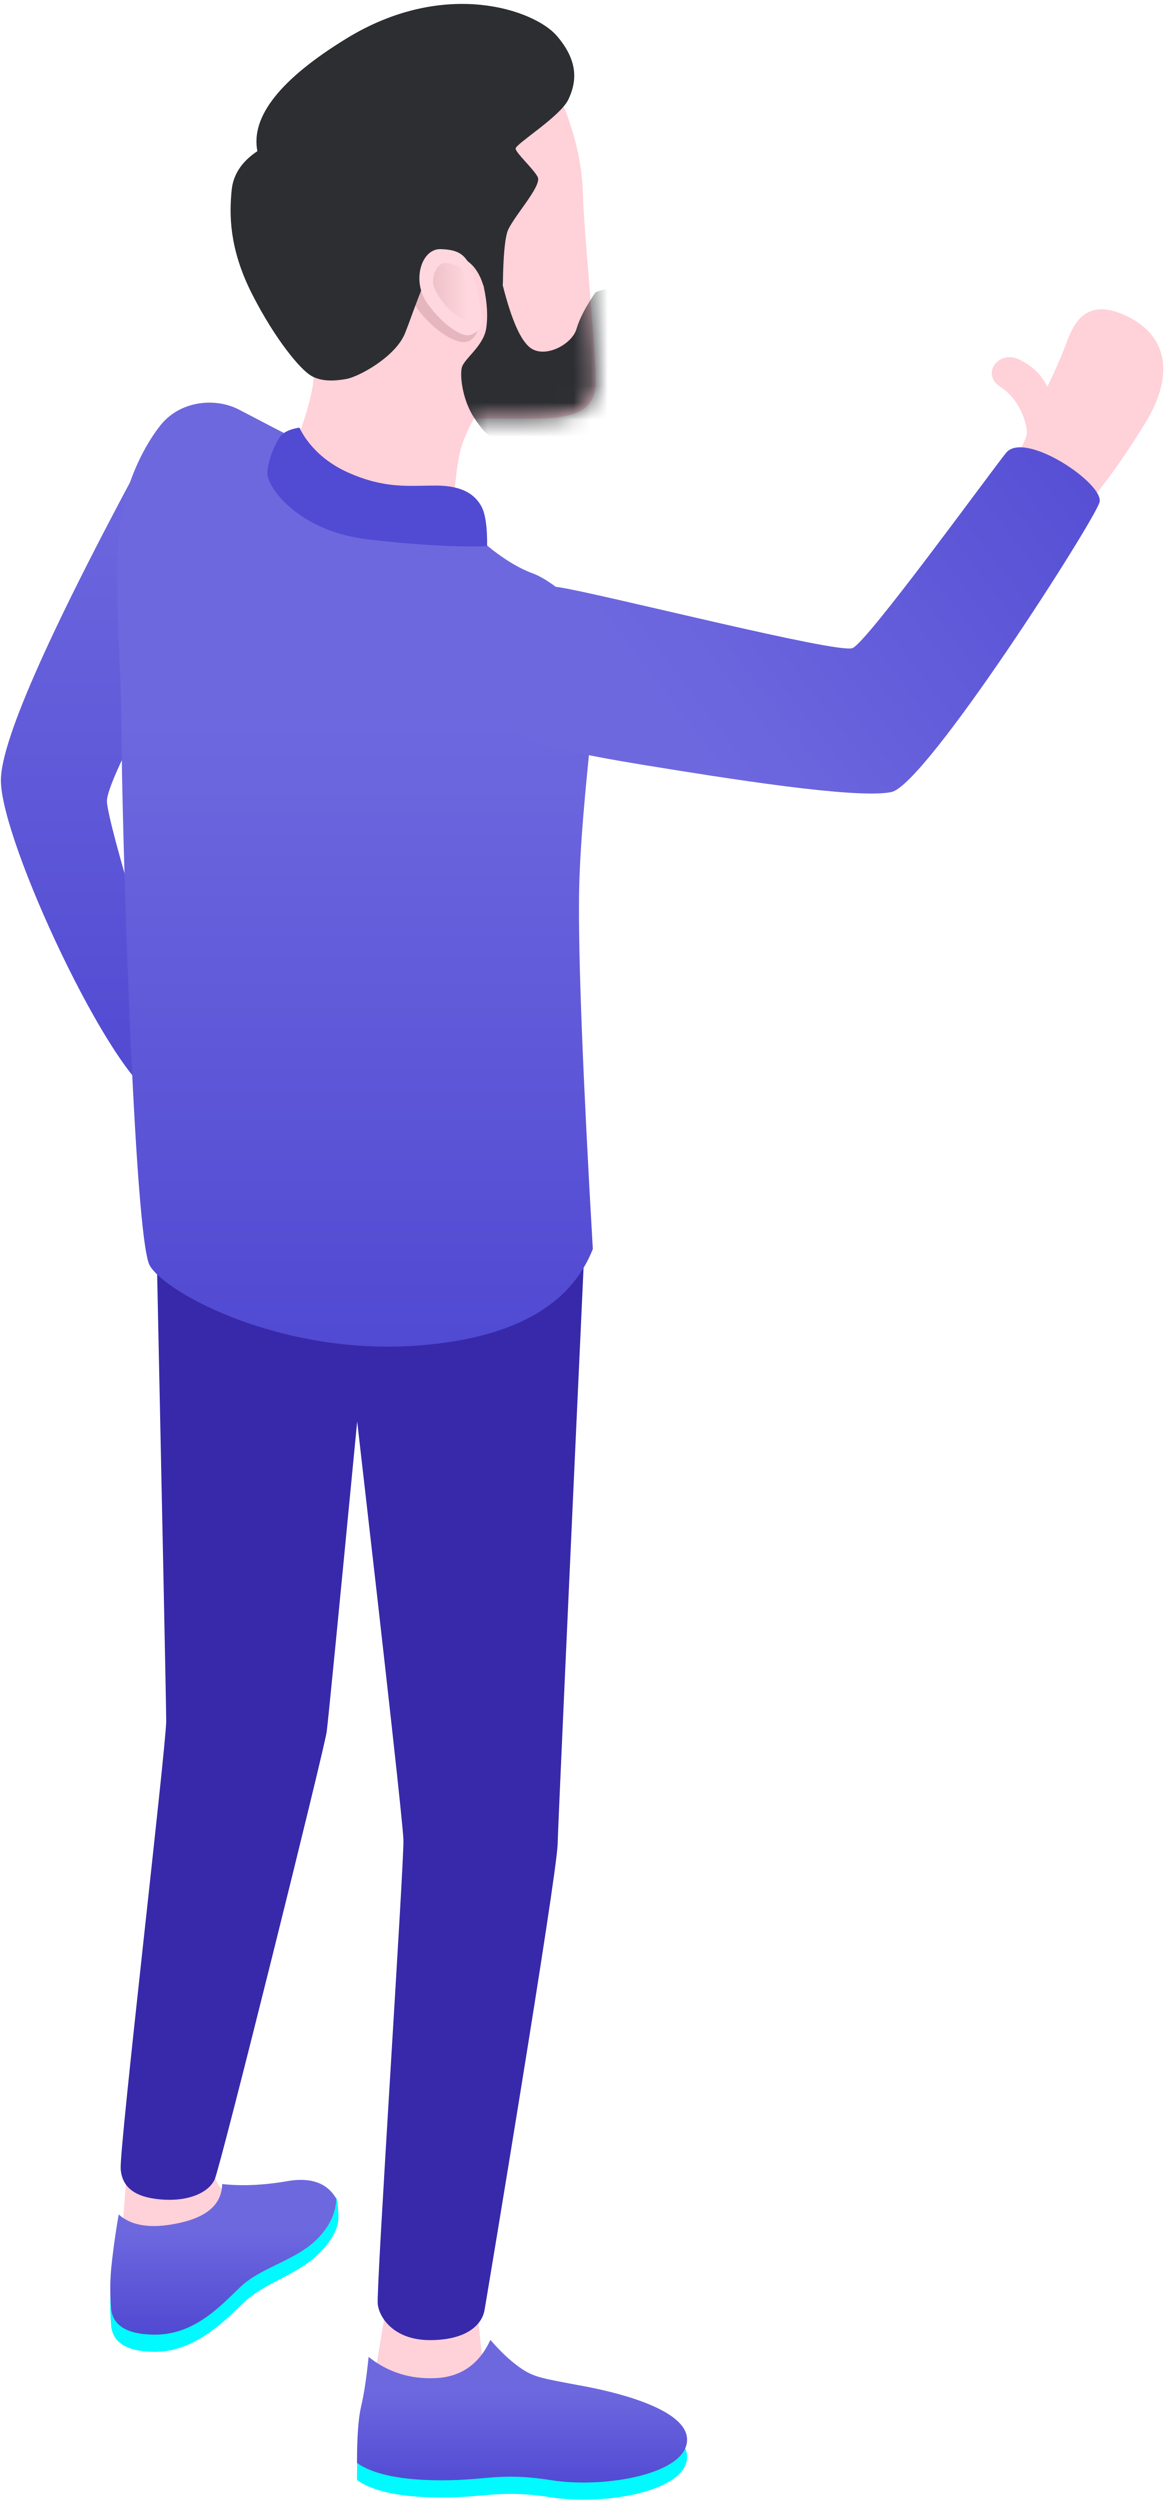
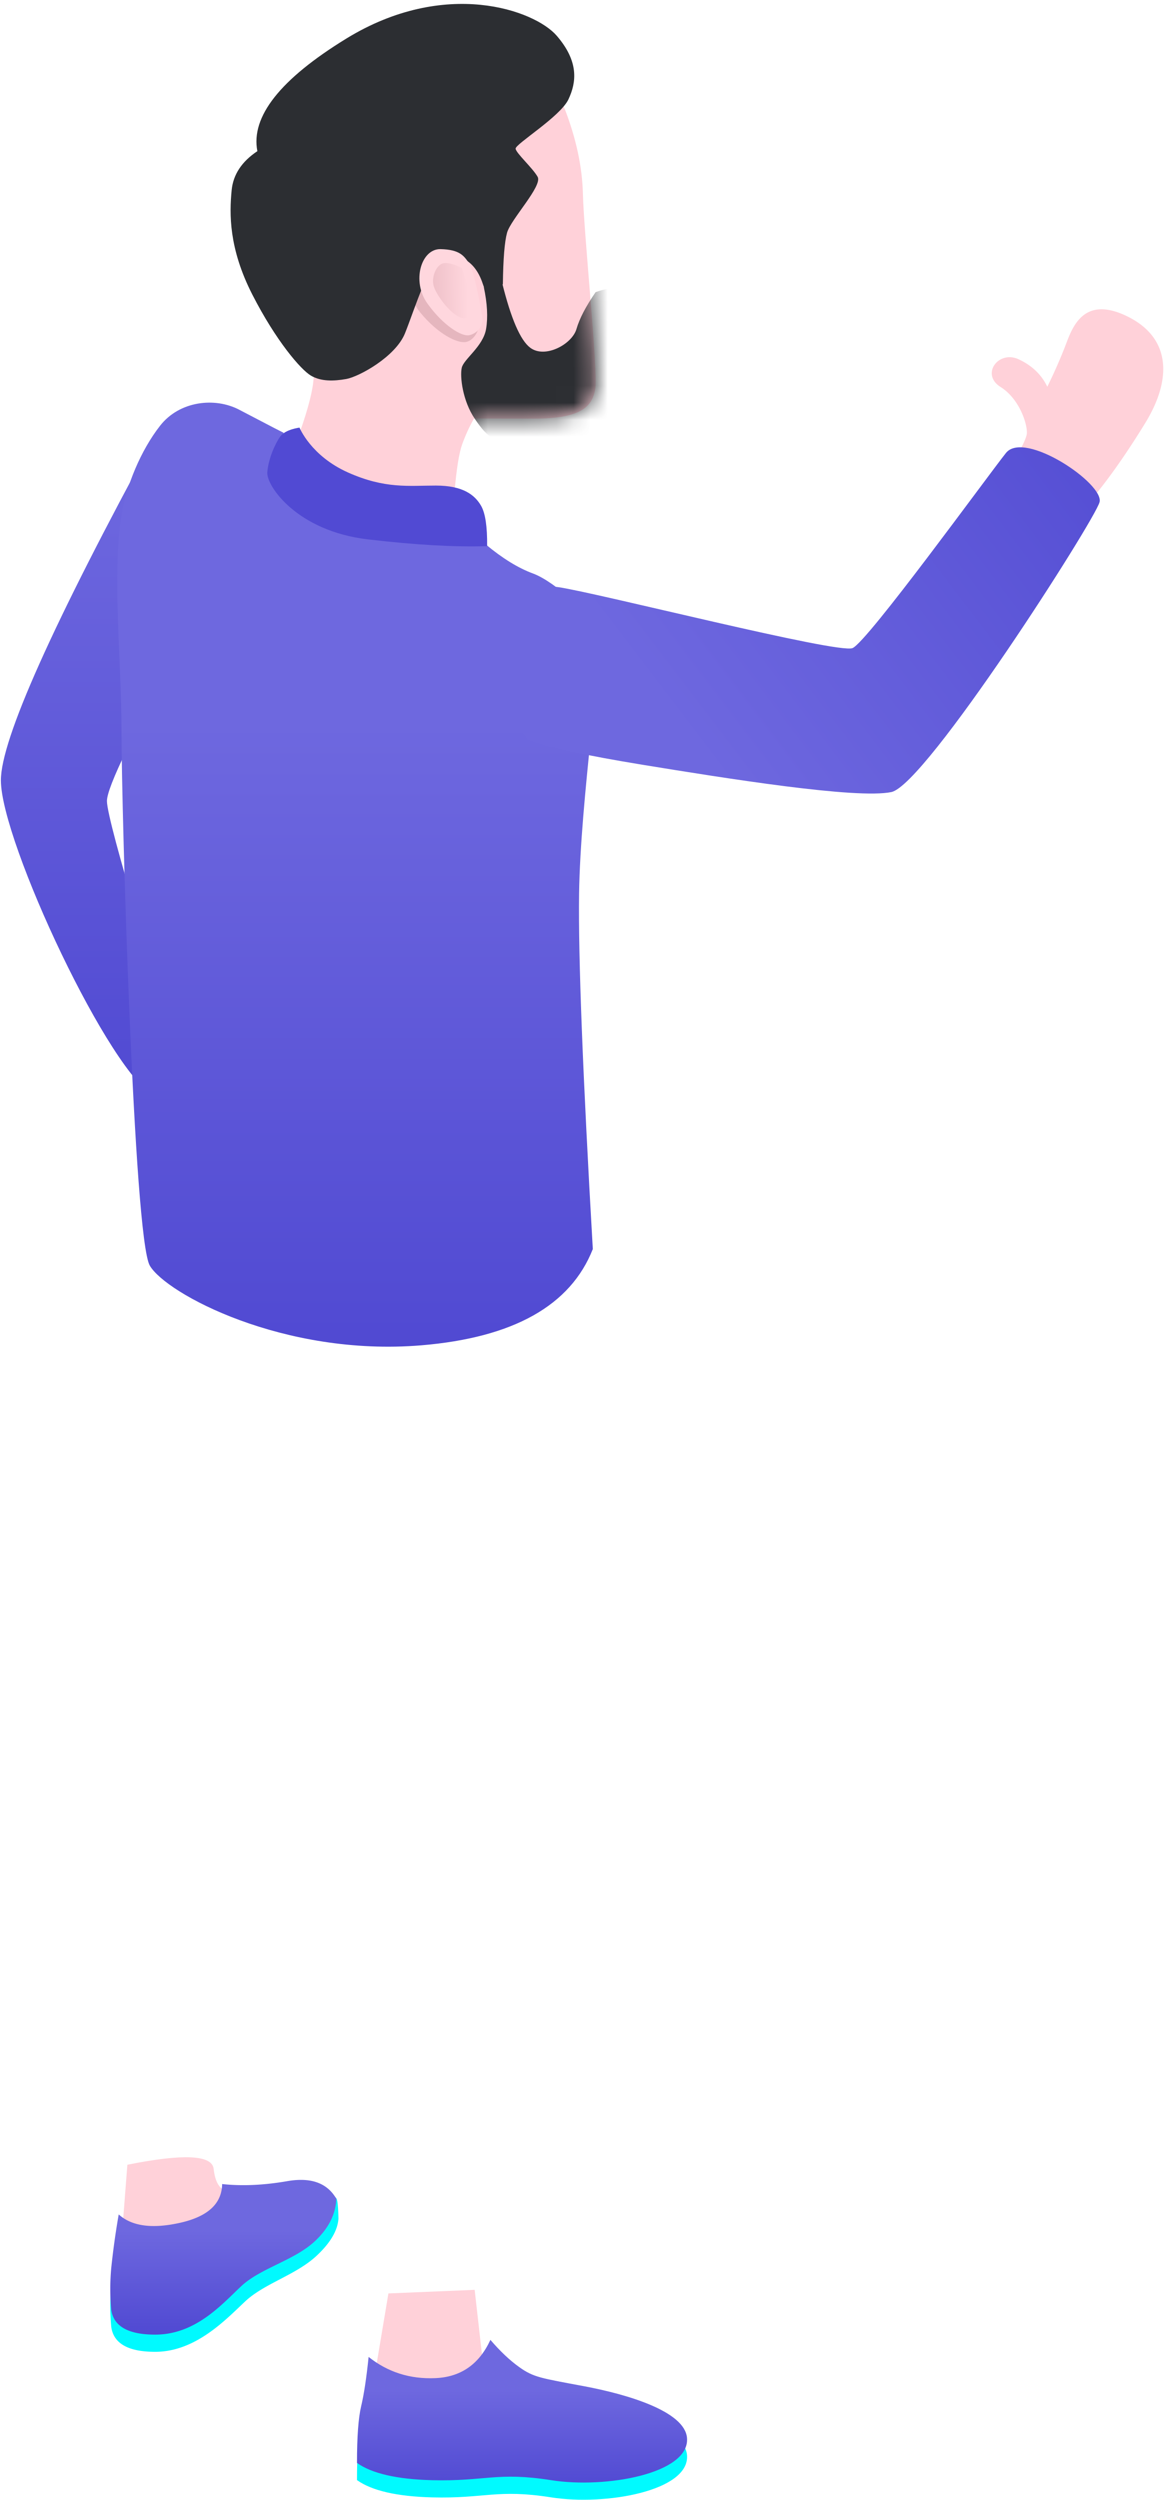
<svg xmlns="http://www.w3.org/2000/svg" xmlns:xlink="http://www.w3.org/1999/xlink" width="68" height="146">
  <defs>
    <path d="M18.988 4.343c.672 1.741 1.026 3.396 1.065 4.965.057 2.353.888 10.364.725 11.381-.164 1.017-.777 1.759-3.568 1.752l-3.52-.006c-.27.48-.498.978-.685 1.493-.187.515-.337 1.451-.452 2.808-2.876.13-5.033-.102-6.47-.696-1.435-.593-2.294-1.52-2.574-2.78.515-1.463.787-2.543.815-3.24.043-1.044-2.525-2.992-3.611-6.852-1.087-3.86.386-7.004 1.892-8.486C4.11 3.199 7.628.492 12.317.413c3.126-.053 5.35 1.257 6.671 3.93z" id="a" />
    <linearGradient x1="66.58%" y1="100%" x2="66.58%" y2="33.829%" id="c">
      <stop stop-color="#5049D2" offset="0%" />
      <stop stop-color="#6E68DF" offset="100%" />
    </linearGradient>
    <linearGradient x1="66.58%" y1="100%" x2="66.58%" y2="3.478%" id="d">
      <stop stop-color="#5049D2" offset="0%" />
      <stop stop-color="#6E68DF" offset="100%" />
    </linearGradient>
    <linearGradient x1="132.736%" y1="35.627%" x2="31.603%" y2="81.107%" id="e">
      <stop stop-color="#5049D2" offset="0%" />
      <stop stop-color="#6E68DF" offset="100%" />
    </linearGradient>
    <linearGradient x1="90.006%" y1="43.346%" x2="5.843%" y2="46.076%" id="f">
      <stop stop-color="#FFD7DE" offset="0%" />
      <stop stop-color="#EFC1C9" offset="100%" />
    </linearGradient>
  </defs>
  <g fill="none" fill-rule="evenodd">
    <g transform="translate(14 2.007)">
      <mask id="b" fill="#fff">
        <use xlink:href="#a" />
      </mask>
      <use fill="#FFD1D9" xlink:href="#a" />
      <path d="M13.29 13.865c-.327-.415-.59-.792-1.882-.82-1.293-.028-1.935 1.878-.876 3.177 1.059 1.299 2.189 1.83 2.674 1.748.486-.083.858-.73.783-1.263-.075-.533-.37-2.427-.698-2.842z" fill="#E5B6BE" mask="url(#b)" />
      <path d="M14.265 14.764l1.066-.265c.518 2.097 1.065 3.364 1.642 3.801.864.656 2.45-.2 2.706-1.095.171-.597.543-1.313 1.116-2.149 1.169-.423 1.784-.209 1.845.645.09 1.28.93 4.782.32 6.315-.61 1.533-.242 1.846-3.982 2.194-3.74.349-4.528-.708-5.24-1.755-.713-1.047-.879-2.473-.762-2.984.117-.512 1.25-1.244 1.421-2.266.115-.681.07-1.495-.132-2.44z" fill="#2C2E32" mask="url(#b)" />
    </g>
    <path d="M18.167 21.94c.59.345 1.318.327 2.062.195.744-.133 2.868-1.294 3.425-2.657.557-1.364 1.498-4.54 2.352-4.578.854-.037 1.753.317 2.2 1.683.298.91.688.91 1.172 0 .018-1.472.1-2.47.244-2.991.216-.783 2.088-2.737 1.786-3.266-.301-.528-1.254-1.373-1.286-1.641-.03-.268 2.606-1.865 3.086-2.881.48-1.017.607-2.22-.683-3.715-1.289-1.496-6.513-3.382-12.296.166-3.855 2.366-5.586 4.557-5.194 6.574-.913.608-1.414 1.368-1.502 2.28-.133 1.368-.175 3.39 1.208 6.096s2.835 4.39 3.426 4.735z" fill="#2C2E32" />
    <path d="M27.398 15.37c-.29-.415-.52-.792-1.659-.82-1.138-.028-1.703 1.878-.77 3.177.932 1.299 2.001 1.935 2.429 1.853.427-.082.846-.49.78-1.023-.065-.533-.492-2.772-.78-3.187z" fill="#FFD7DE" />
    <path d="M13.353 127.999c-.49-.07-.782-.514-.872-1.33-.09-.815-1.77-.895-5.04-.24l-.297 3.84c1.331.811 2.557.91 3.676.297 1.12-.613 1.964-1.47 2.533-2.567zm14.931 10.634l-.554-4.898-5.039.21-.739 4.416c1.076.67 2.132 1.026 3.166 1.065 1.035.04 2.09-.225 3.166-.793z" fill="#FFD1D9" />
-     <path d="M25.12 136.672c2.071 0 3.026-.848 3.186-1.753.16-.905 4.216-25.283 4.27-27.206.037-1.282.572-13.167 1.606-35.657-12.464-6.415-19.87-9.132-22.22-8.151-2.349.98-3.325 2.108-2.93 3.38.447 21.2.673 32.272.678 33.216.008 1.415-2.748 24.938-2.66 26.177.089 1.238 1.087 1.713 2.55 1.792 1.462.078 2.588-.416 2.942-1.187.353-.771 6.414-25.159 6.544-26.148.086-.659.68-6.698 1.78-18.117 1.771 15.41 2.672 23.555 2.702 24.434.044 1.32-1.604 26.294-1.501 27.124.103.83.983 2.096 3.054 2.096z" fill="#3729AA" />
    <path d="M21.534 138.657c-.127 1.232-.272 2.19-.435 2.876-.163.685-.244 1.79-.244 3.315.868.618 2.33.955 4.385 1.009 3.082.08 3.805-.5 6.965 0 3.161.5 8.088-.376 7.93-2.461-.12-1.569-3.505-2.558-6.019-3.03-2.514-.47-2.941-.513-3.778-1.11-.558-.399-1.12-.93-1.689-1.595-.656 1.425-1.726 2.17-3.21 2.235-1.485.065-2.786-.348-3.905-1.239z" fill="#00FAFF" />
    <path d="M15.534 74.437c-.127 1.232-.272 2.19-.435 2.876-.163.685-.244 1.79-.244 3.315.868.618 2.33.955 4.385 1.009 3.082.08 3.805-.5 6.965 0 3.161.5 8.088-.376 7.93-2.461-.12-1.569-3.505-2.558-6.019-3.029-2.514-.471-2.941-.514-3.778-1.112-.558-.398-1.12-.93-1.689-1.594-.656 1.425-1.726 2.17-3.21 2.235-1.485.065-2.786-.348-3.905-1.239z" fill="url(#c)" transform="translate(6 63.216)" />
    <path d="M6.935 130.335a45.38 45.38 0 0 0-.435 3.116 13.263 13.263 0 0 0 0 2.45c.135.97.99 1.454 2.565 1.454 2.362 0 4.114-1.87 5.249-2.936 1.134-1.066 2.977-1.547 4.182-2.674.804-.75 1.23-1.475 1.277-2.173-.016-.708-.057-1.101-.125-1.18-.623-.73-1.683-.206-2.864 0-1.374.238-2.643.294-3.807.169-.017 1.147-.838 1.902-2.462 2.264-1.624.363-2.818.2-3.58-.49z" fill="#00FAFF" />
    <path d="M.935 66.115A45.38 45.38 0 0 0 .5 69.231a13.263 13.263 0 0 0 0 2.451c.135.968.99 1.453 2.565 1.453 2.362 0 3.885-1.756 5.02-2.822 1.135-1.066 3.105-1.507 4.31-2.634.803-.751 1.22-1.579 1.251-2.483-.534-.922-1.488-1.263-2.862-1.025-1.374.239-2.643.295-3.807.17-.017 1.147-.838 1.902-2.462 2.264-1.624.363-2.818.2-3.58-.49z" fill="url(#c)" transform="translate(6 63.216)" />
    <path d="M9.11 25.357C3.07 36.455.052 43.194.052 45.575c0 3.572 6.424 17.292 9.058 18.503 2.634 1.212 1.531-3.643 1-4.414-.532-.77-3.863-11.659-3.863-12.878 0-.812 1.562-4.032 4.684-9.659L9.11 25.357z" fill="url(#d)" />
    <path d="M28.38 31.8c.98.814 1.9 1.38 2.758 1.695 1.287.473 3.561 2.542 3.82 3.604.26 1.061-1.052 9.595-1.129 15.112-.05 3.678.217 10.591.803 20.74-1.301 3.297-4.638 5.17-10.01 5.62-8.059.673-14.928-3.024-15.871-4.655-.943-1.63-1.652-26.702-1.652-31.073 0-4.371-.562-9.258 0-12.758.28-1.736 1.126-3.779 2.25-5.217 1.14-1.461 3.212-1.679 4.622-.94 1.865.979 2.729 1.424 2.592 1.337-.163 1.72 1.086 2.977 3.748 3.769 2.662.792 5.352 1.714 8.069 2.766z" fill="url(#c)" />
    <path d="M17.498 24.974s-.81.099-1.112.502c-.302.402-.717 1.337-.77 2.119-.053.78 1.727 3.419 5.872 3.906 2.764.325 5.087.457 6.97.396.012-1.138-.105-1.922-.351-2.353-.37-.645-1.068-1.185-2.643-1.185-1.575 0-2.961.205-5.134-.764-2.173-.97-2.832-2.62-2.832-2.62z" fill="#514AD3" />
    <path d="M59.245 26.883c.429-.715.674-1.215.734-1.501.09-.43-.345-2.036-1.526-2.78-1.181-.743-.12-2.161 1.05-1.62.78.361 1.34.896 1.68 1.606a30.93 30.93 0 0 0 1.018-2.3c.393-1.012.983-3.07 3.577-1.848 2.593 1.222 2.742 3.633 1.126 6.268-1.078 1.756-2.112 3.23-3.103 4.42l-4.556-2.245z" fill="#FFD1D9" />
    <path d="M30.835 43.212c1.19.434 3.423.918 6.698 1.453 4.913.802 12.521 2.017 14.541 1.594 2.02-.423 11.87-15.852 12.16-16.928.292-1.077-4.388-4.23-5.468-2.874-1.08 1.357-8.102 11.043-8.962 11.395-.86.351-14.933-3.235-17.184-3.56-2.251-.324-3.503 1.578-3.883 3.56-.252 1.32.447 3.107 2.098 5.36z" fill="url(#e)" />
    <path d="M26.98 15.653s-.75-.397-1.13-.264c-.382.132-.688.839-.487 1.398.201.559 1.073 1.721 1.711 1.799.182.022.425-.135.444-.456.047-.804-.537-2.477-.537-2.477z" fill="url(#f)" />
  </g>
</svg>